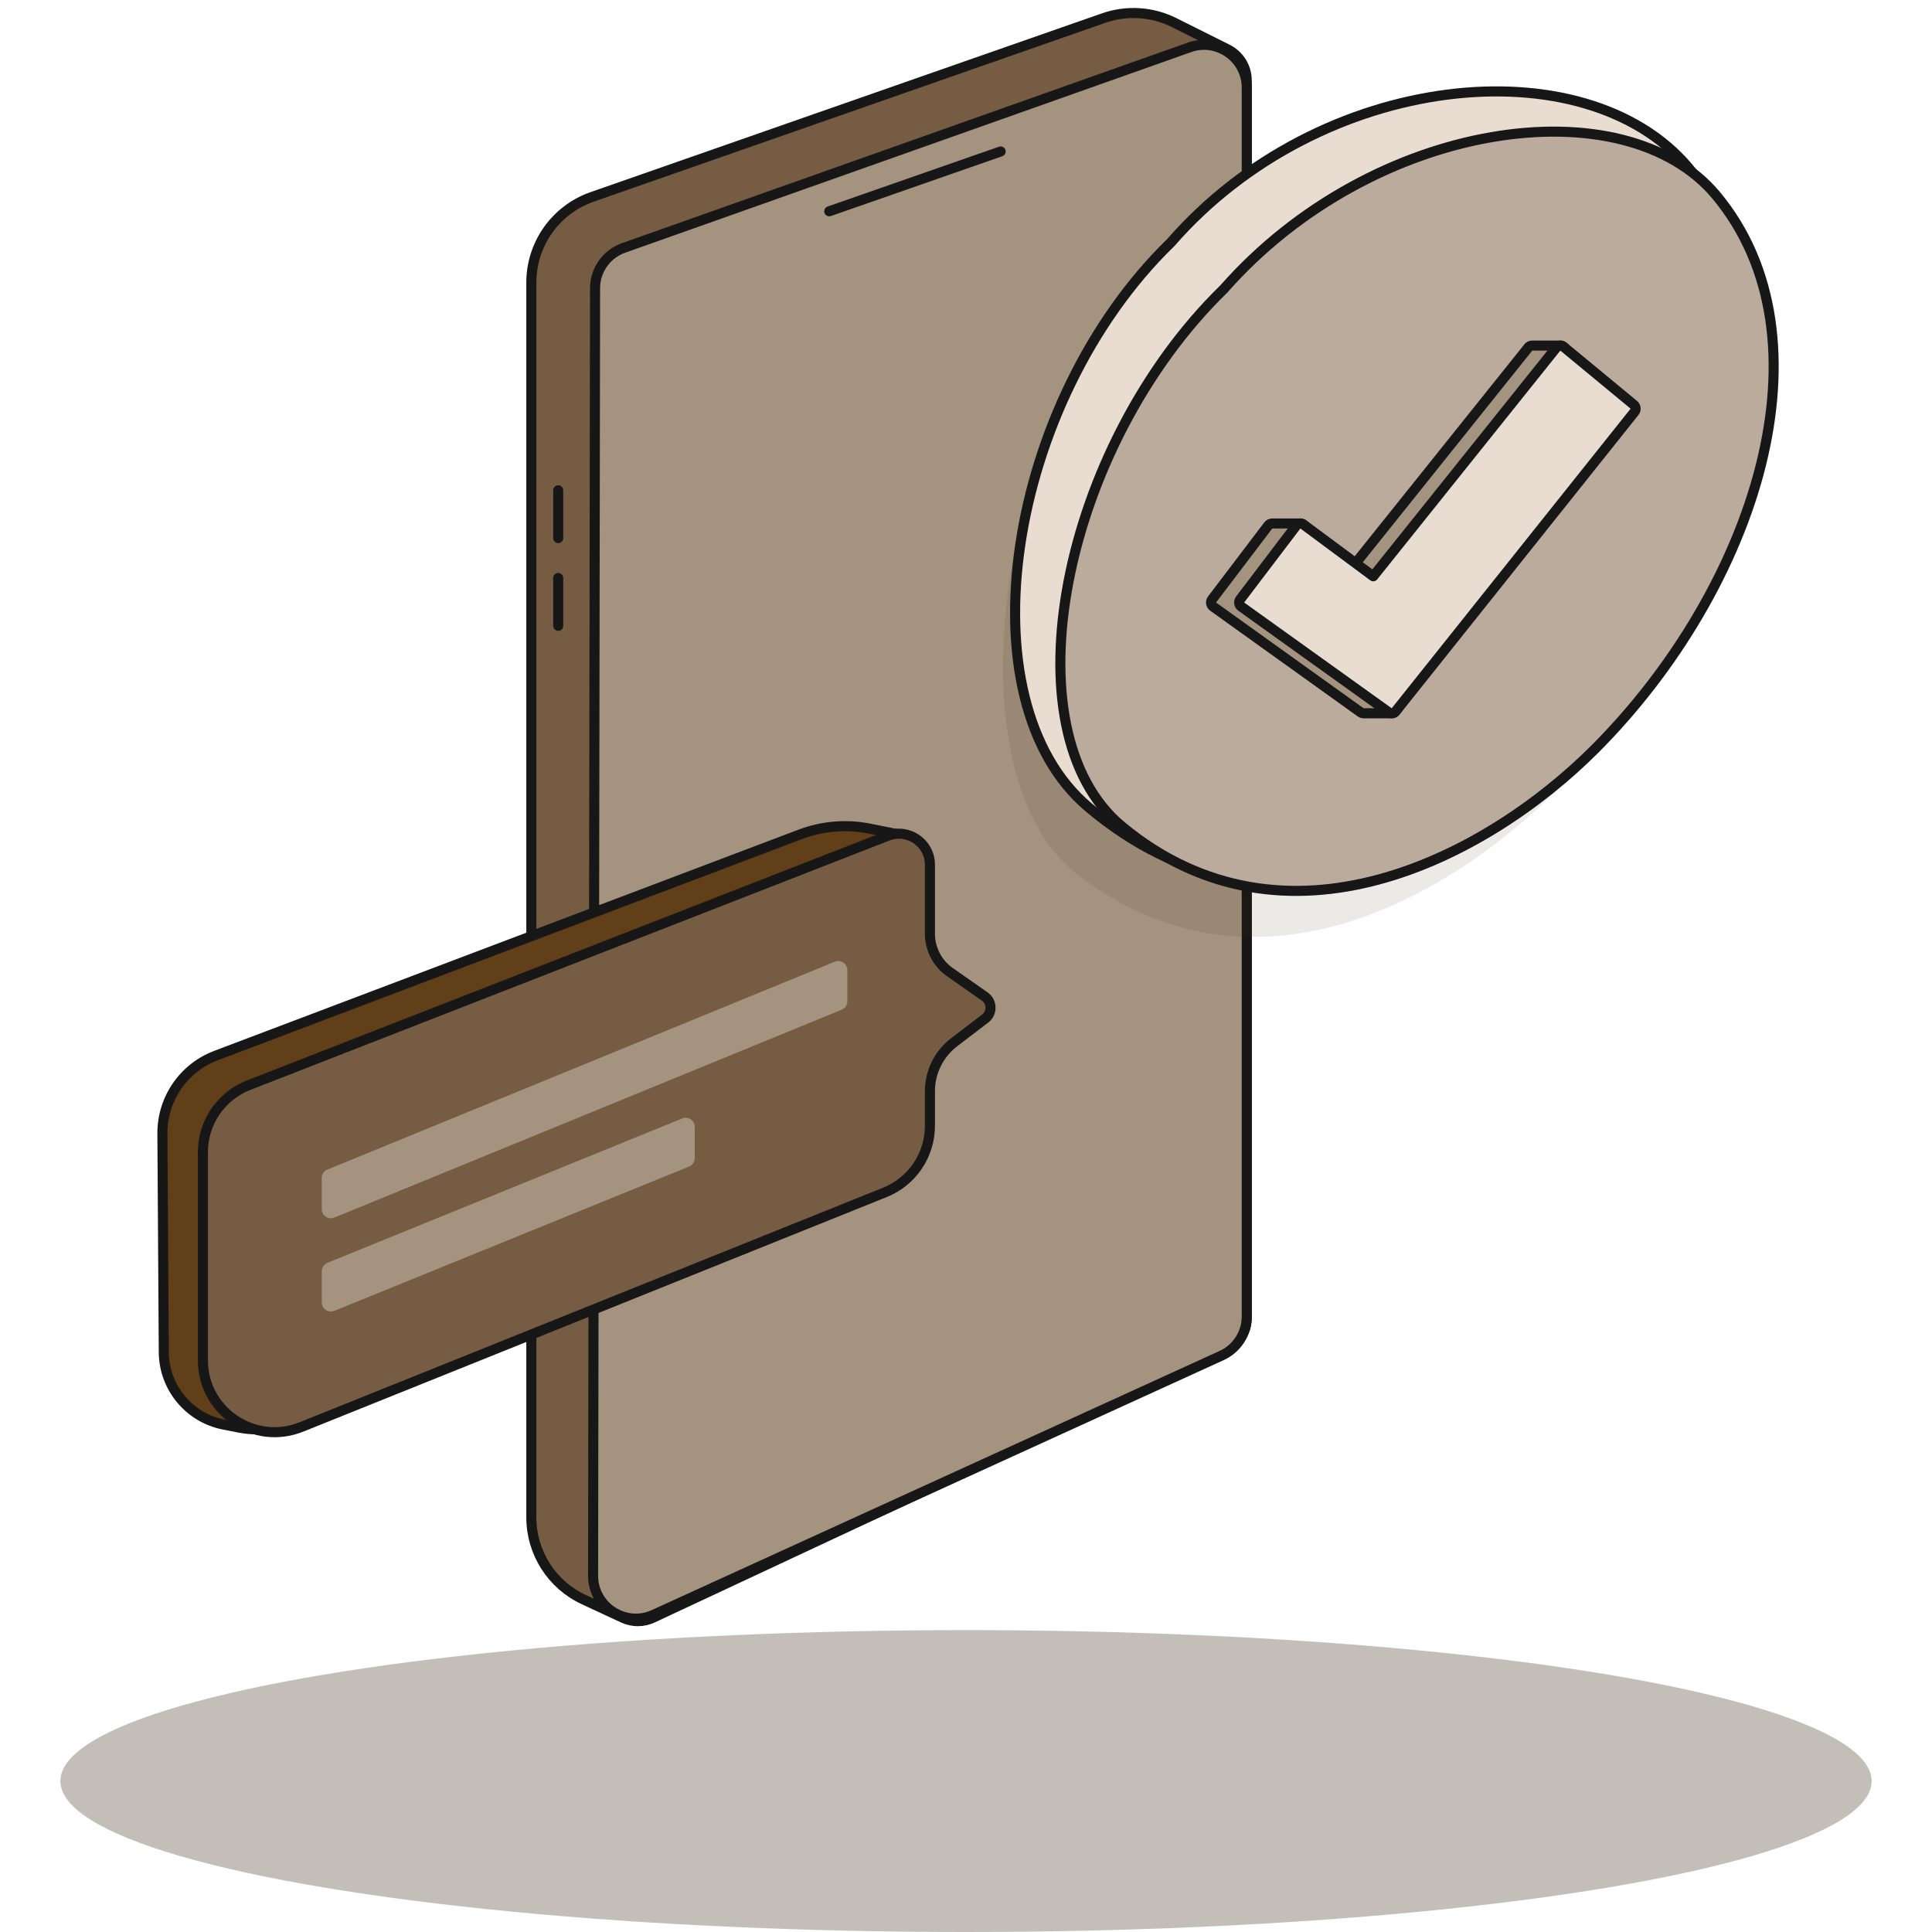
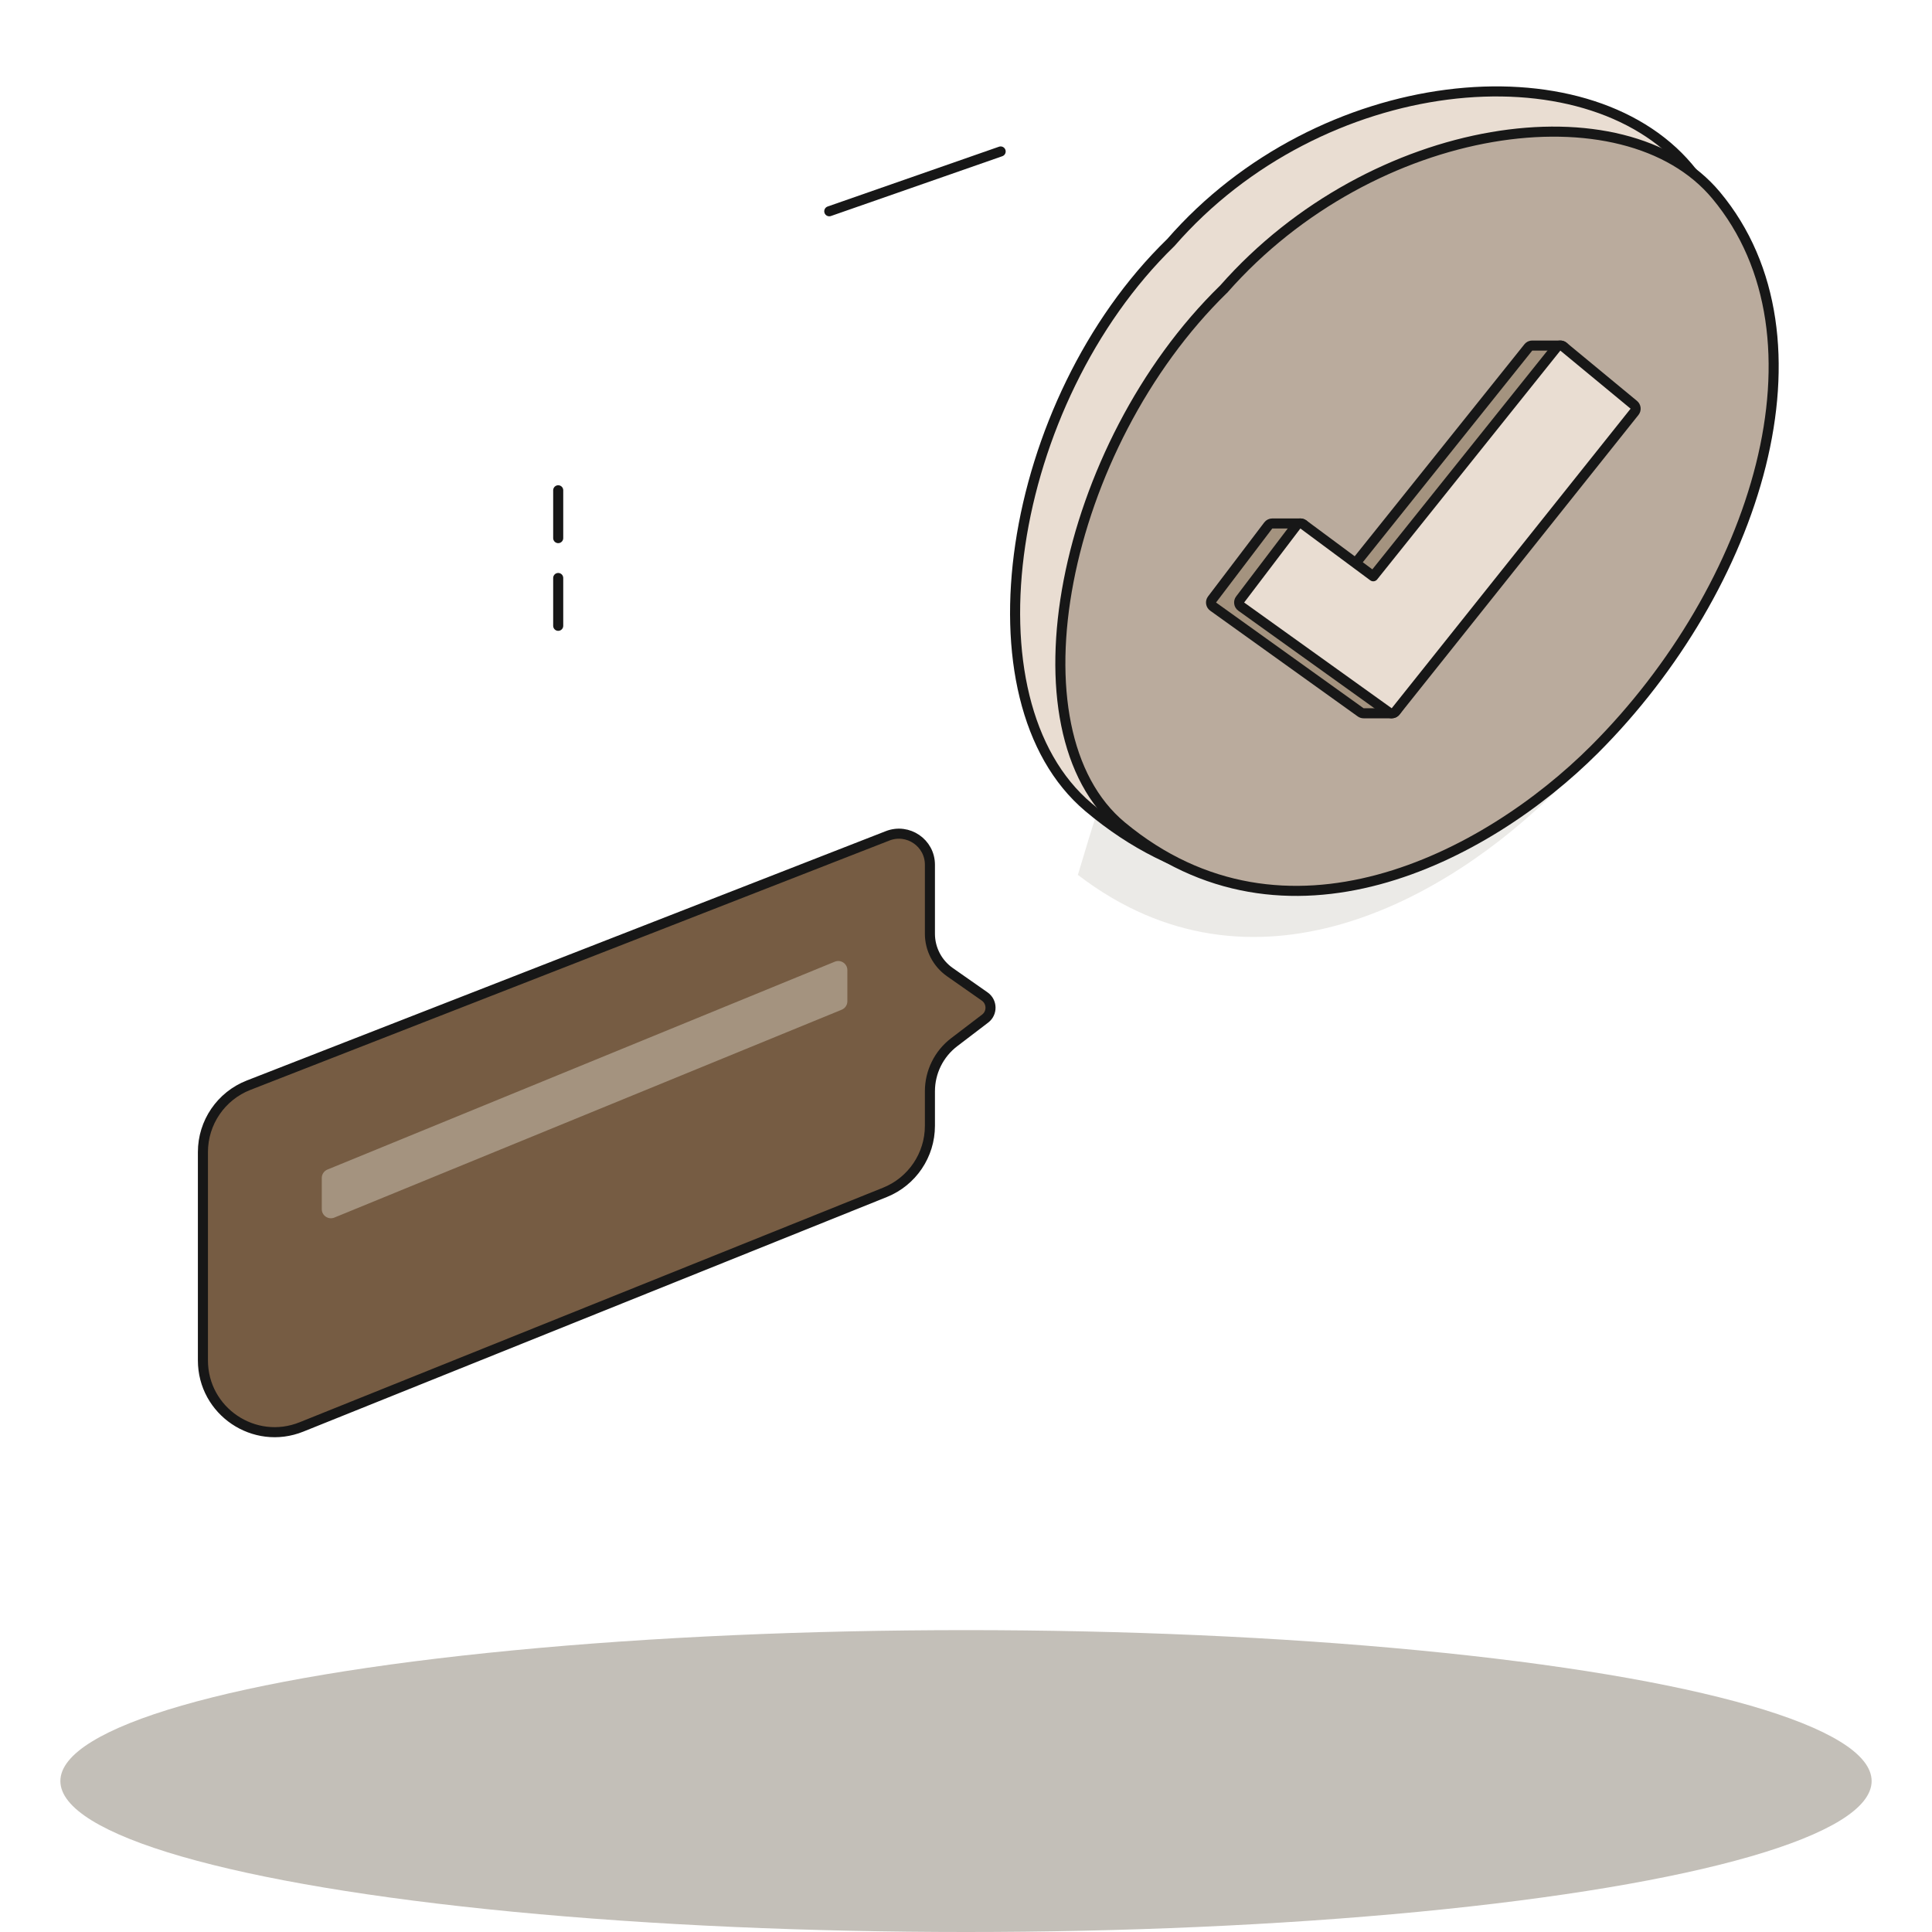
<svg xmlns="http://www.w3.org/2000/svg" width="96" height="96" viewBox="0 0 96 96" fill="none">
  <ellipse cx="48" cy="88.5" rx="45" ry="7.5" fill="#372911" fill-opacity="0.3" />
-   <path d="M54.839 0.899C55.988 0.498 57.251 0.578 58.339 1.122L60.993 2.449C61.58 2.742 61.95 3.342 61.95 3.997V65.488C61.949 66.16 61.561 66.771 60.952 67.056L32.428 80.392C31.965 80.608 31.43 80.609 30.966 80.394L29.009 79.485C27.419 78.747 26.402 77.153 26.402 75.4V14.037C26.402 12.123 27.612 10.417 29.419 9.785L54.839 0.899Z" fill="#765C43" stroke="#171717" stroke-width="0.5" />
-   <path d="M59.113 2.35C60.497 1.86 61.95 2.886 61.95 4.355V65.419C61.95 66.252 61.463 67.008 60.706 67.354L32.48 80.235C31.07 80.878 29.468 79.847 29.47 78.297L29.568 14.321C29.569 13.421 30.137 12.619 30.985 12.319L59.113 2.35Z" fill="#A4937F" stroke="#171717" stroke-width="0.5" />
  <path d="M27.737 24.362L27.737 26.739" stroke="#171717" stroke-width="0.5" stroke-linecap="round" />
  <path d="M27.737 28.72L27.737 31.096" stroke="#171717" stroke-width="0.5" stroke-linecap="round" />
  <path d="M41.206 10.498L49.722 7.526" stroke="#171717" stroke-width="0.5" stroke-linecap="round" />
-   <path d="M39.764 41.459C40.867 41.041 42.067 40.943 43.223 41.176L45.314 41.598C45.406 41.617 45.48 41.684 45.505 41.774C45.531 41.864 45.504 41.961 45.436 42.025L15.873 69.79C14.805 70.793 13.319 71.22 11.88 70.937L11.117 70.787C9.395 70.448 8.15 68.944 8.139 67.19L8.07 56.33C8.059 54.607 9.12 53.06 10.731 52.451L39.764 41.459Z" fill="#613F18" stroke="#171717" stroke-width="0.5" stroke-linejoin="round" />
  <path d="M44.106 41.532C45.116 41.138 46.207 41.883 46.207 42.967V46.397C46.207 47.157 46.578 47.869 47.2 48.305L48.928 49.515C49.305 49.779 49.317 50.334 48.951 50.613L47.411 51.788C46.652 52.368 46.207 53.269 46.207 54.224V55.94C46.207 57.396 45.322 58.705 43.972 59.248L14.979 70.904C12.636 71.846 10.083 70.121 10.083 67.596V57.245C10.083 55.776 10.984 54.457 12.352 53.923L44.106 41.532Z" fill="#765C43" stroke="#171717" stroke-width="0.5" stroke-linejoin="round" />
-   <path d="M15.989 63.167C15.989 62.983 16.101 62.817 16.272 62.748L33.9 55.576C34.198 55.455 34.523 55.674 34.523 55.996V57.545C34.523 57.729 34.412 57.895 34.241 57.965L16.613 65.136C16.315 65.257 15.989 65.038 15.989 64.717V63.167Z" fill="#A4937F" />
  <path d="M15.989 58.533C15.989 58.349 16.101 58.184 16.271 58.114L41.481 47.786C41.779 47.664 42.105 47.883 42.105 48.205V49.753C42.105 49.937 41.994 50.103 41.824 50.172L16.614 60.501C16.316 60.623 15.989 60.404 15.989 60.081V58.533Z" fill="#A4937F" />
-   <path d="M84.07 8.151C90.832 16.137 85.558 31.062 77.388 39.232C71.884 44.736 62.242 50.136 53.559 43.472C46.809 38.292 49.808 19.845 57.987 11.889C65.497 3.262 78.812 1.939 84.07 8.151Z" fill="#372911" fill-opacity="0.1" />
+   <path d="M84.07 8.151C90.832 16.137 85.558 31.062 77.388 39.232C71.884 44.736 62.242 50.136 53.559 43.472C65.497 3.262 78.812 1.939 84.07 8.151Z" fill="#372911" fill-opacity="0.1" />
  <path d="M58.177 12.053C61.888 7.789 67.037 5.328 71.906 4.702C76.781 4.076 81.325 5.294 83.88 8.312C87.198 12.231 87.966 17.409 86.881 22.642C85.795 27.877 82.857 33.143 78.803 37.197C76.076 39.924 72.127 42.543 67.745 43.533C63.375 44.521 58.569 43.889 54.089 40.113C50.933 37.454 49.898 32.449 50.698 27.061C51.497 21.684 54.116 16.002 58.162 12.067L58.17 12.06L58.177 12.053Z" fill="#E9DDD2" stroke="#171717" stroke-width="0.5" />
  <path d="M60.814 14.355C64.511 10.159 69.491 7.612 74.124 6.813C78.767 6.013 82.999 6.975 85.274 9.705C88.235 13.258 88.745 18.115 87.495 23.115C86.245 28.115 83.241 33.226 79.231 37.237C76.532 39.936 72.681 42.583 68.492 43.706C64.313 44.827 59.804 44.43 55.737 41.058C52.883 38.691 52.109 34.017 53.097 28.879C54.081 23.757 56.802 18.267 60.801 14.368L60.808 14.363L60.814 14.355Z" fill="#BAAB9D" stroke="#171717" stroke-width="0.5" />
  <path d="M77.533 17.171L77.591 17.178C77.648 17.192 77.7 17.226 77.735 17.275L79.83 20.16C79.892 20.247 79.893 20.363 79.832 20.45L69.358 35.336C69.311 35.403 69.235 35.443 69.154 35.443H67.757C67.705 35.443 67.653 35.426 67.611 35.396L60.28 30.142C60.225 30.102 60.188 30.043 60.178 29.976C60.168 29.909 60.185 29.841 60.226 29.787L63.019 26.11C63.066 26.047 63.14 26.011 63.218 26.011H64.615C64.689 26.011 64.76 26.044 64.807 26.101L66.879 28.584L75.941 17.265L75.981 17.225C76.025 17.19 76.079 17.171 76.136 17.171H77.533Z" fill="#A4937F" stroke="#171717" stroke-width="0.5" stroke-linejoin="round" />
  <path d="M77.506 17.172C77.573 17.165 77.64 17.186 77.692 17.229L81.183 20.114C81.288 20.201 81.304 20.357 81.219 20.463L69.349 35.348C69.266 35.452 69.115 35.473 69.007 35.396L61.676 30.142C61.621 30.102 61.584 30.043 61.575 29.976C61.564 29.909 61.581 29.841 61.622 29.787L64.415 26.11C64.498 26.001 64.654 25.978 64.764 26.06L68.236 28.635L77.337 17.265L77.371 17.23C77.409 17.198 77.456 17.177 77.506 17.172Z" fill="#E9DDD2" stroke="#171717" stroke-width="0.5" stroke-linejoin="round" />
</svg>